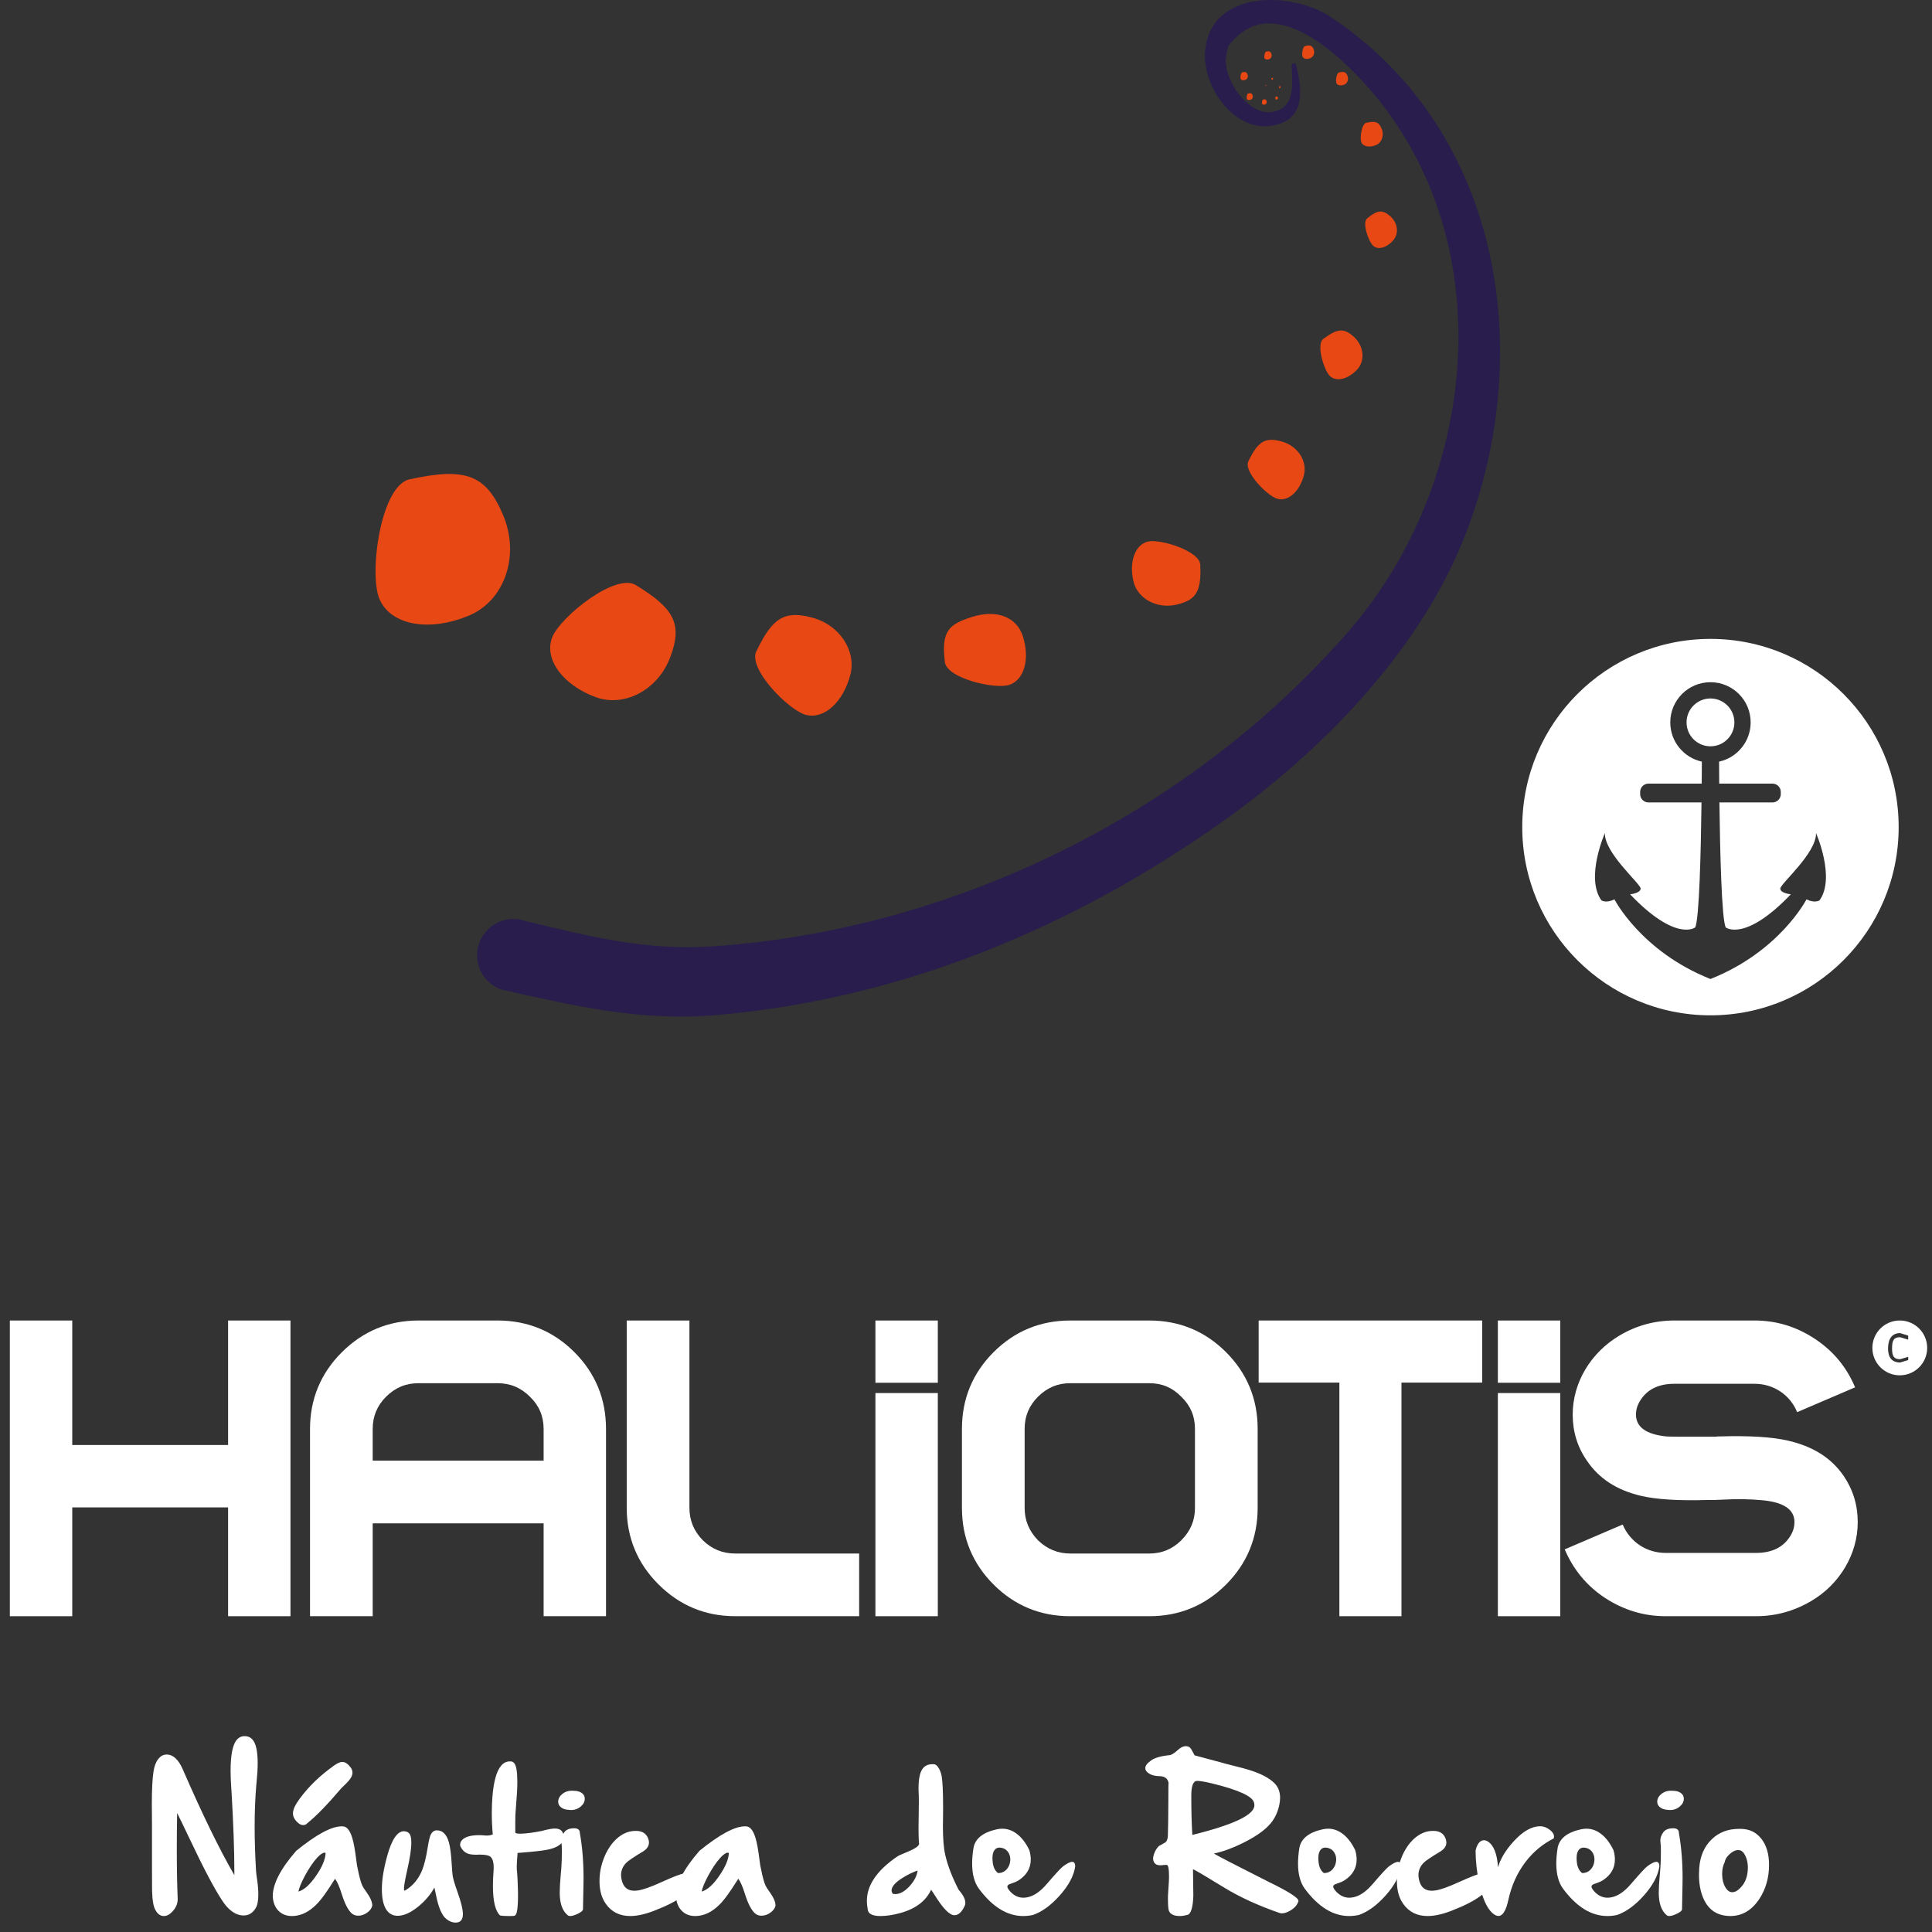
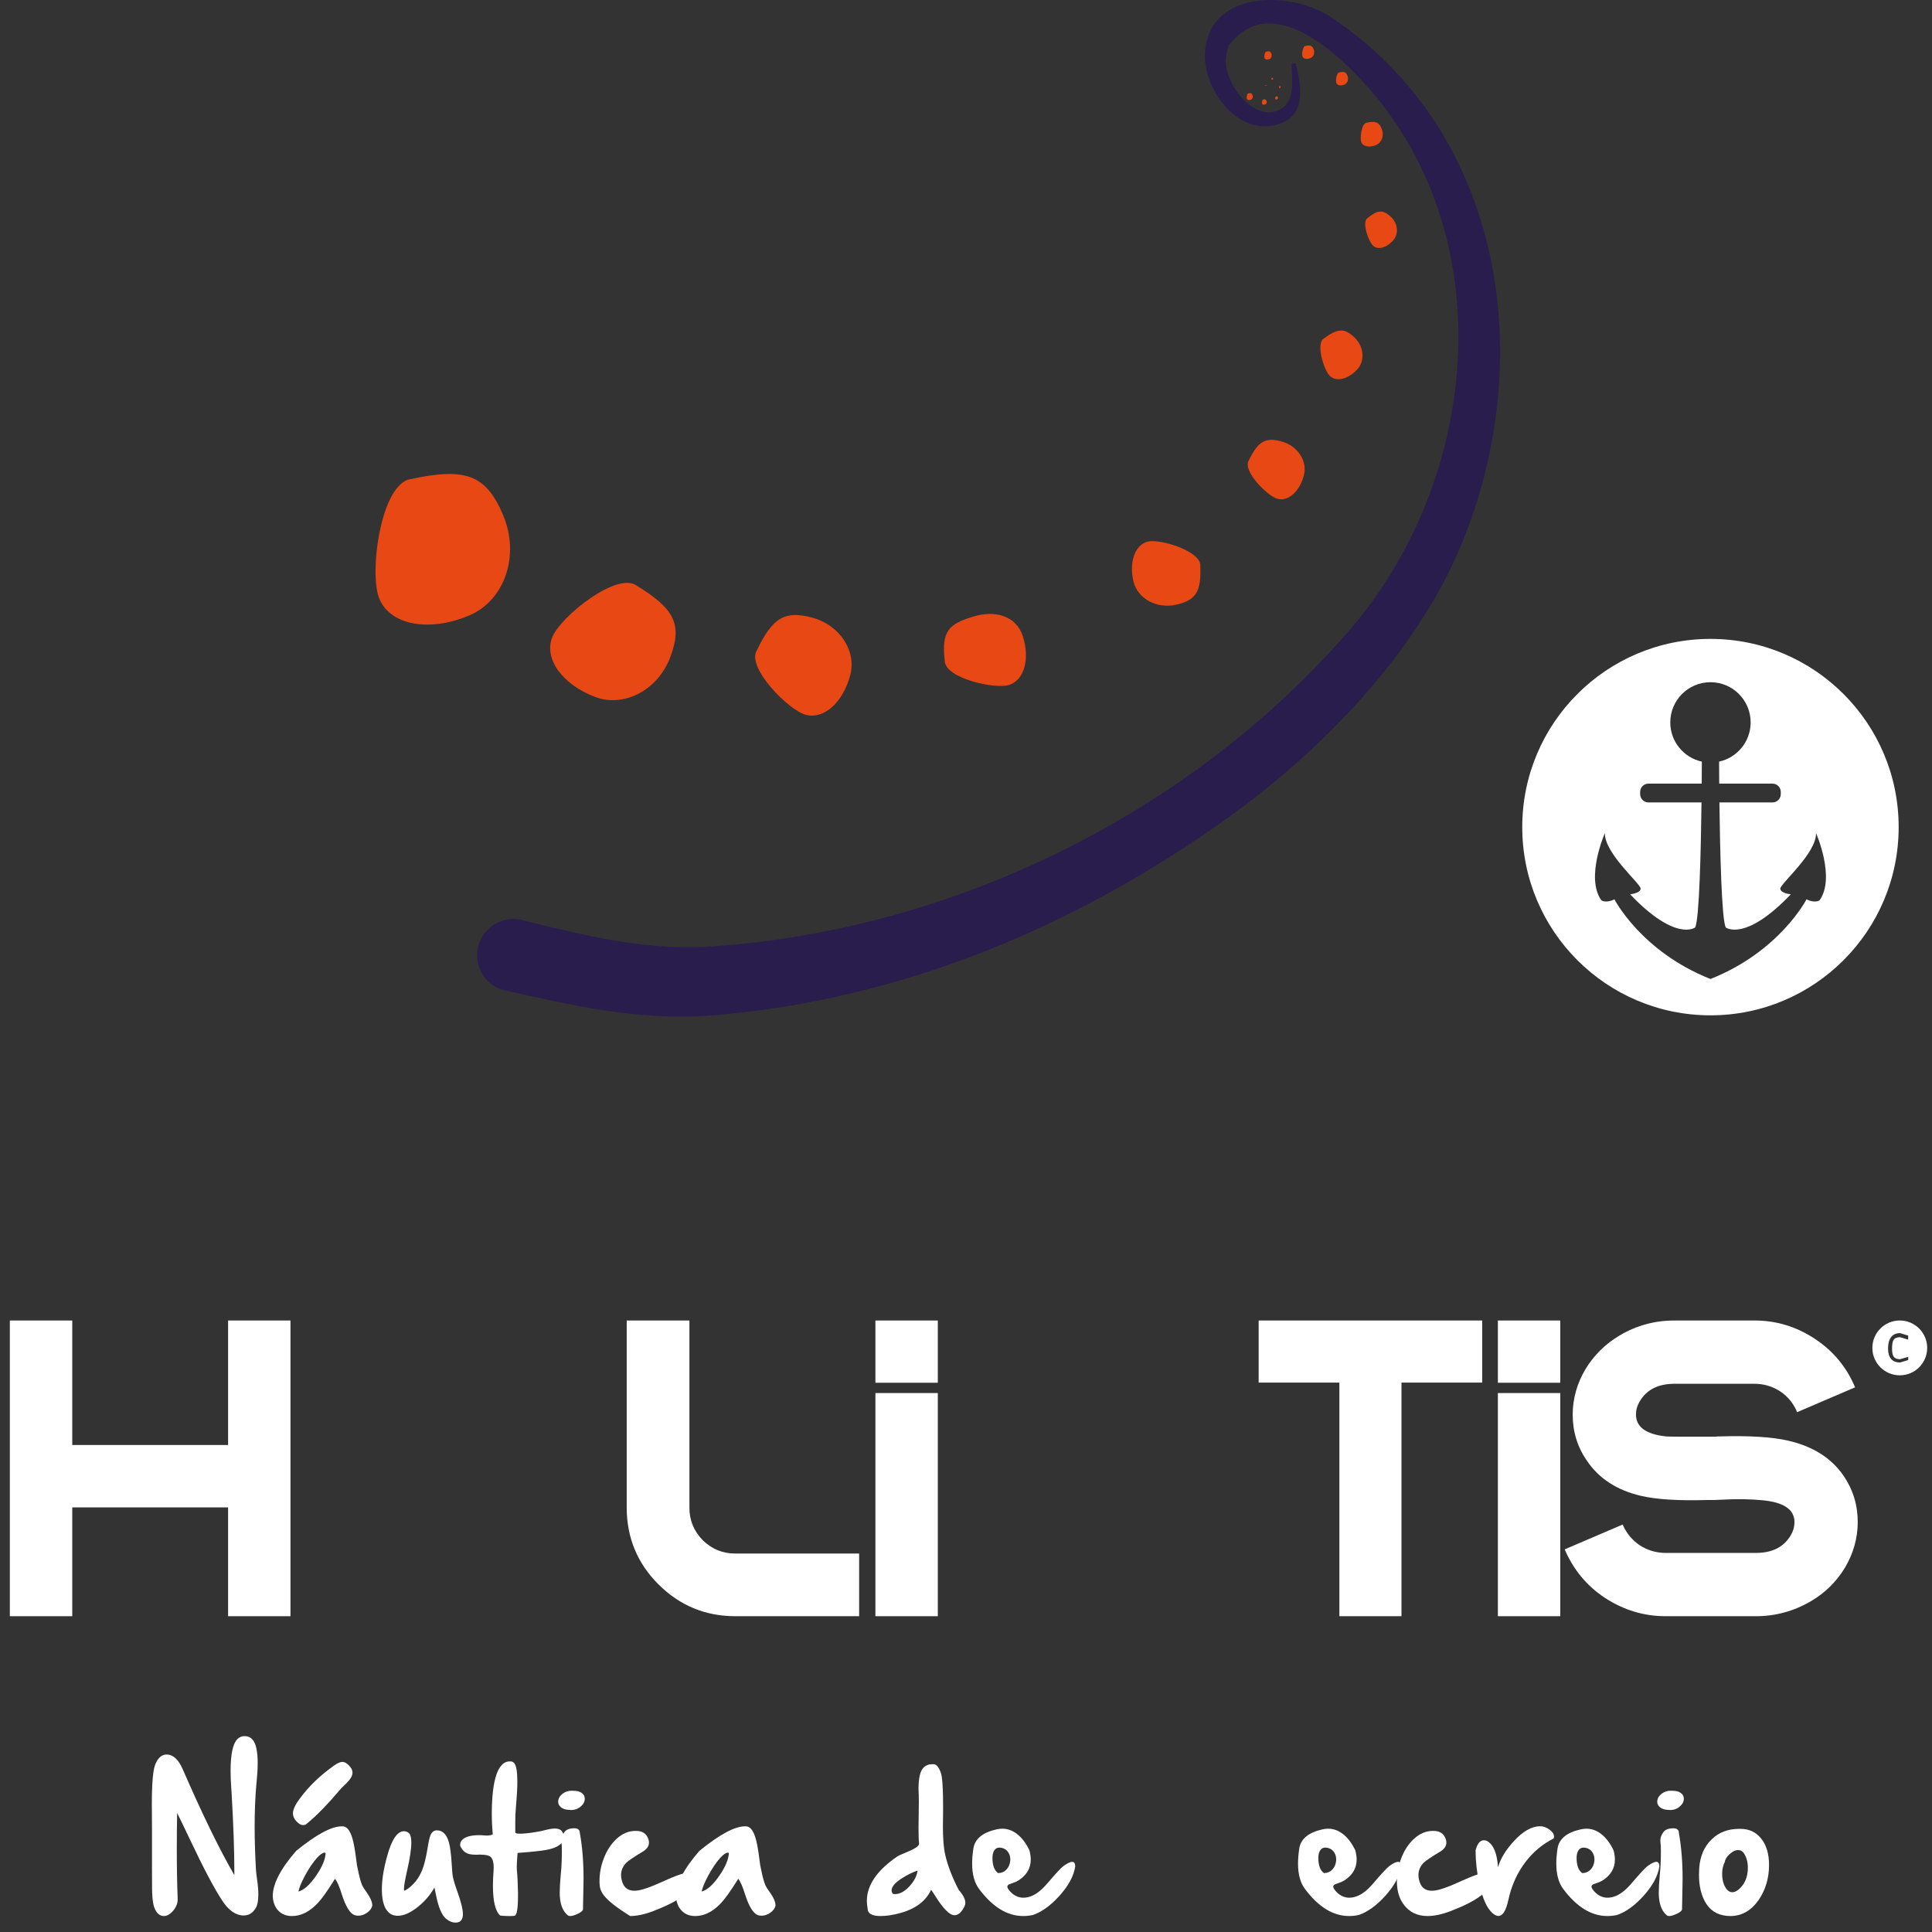
<svg xmlns="http://www.w3.org/2000/svg" width="196px" height="196px" viewBox="0 0 196 196" version="1.1">
  <rect x="0" y="0" width="196" height="196" fill="#333333" stroke="none" />
  <title>nauticaderecreio_white</title>
  <desc>Created with Sketch.</desc>
  <defs />
  <g id="Page-1" stroke="none" stroke-width="1" fill="none" fill-rule="evenodd">
    <g id="nauticaderecreio_white" fill-rule="nonzero">
      <g id="Group" transform="translate(15, 176)" fill="#FFFFFF">
        <path d="M11.082,14.67 C11.165,15.256 11.207,15.763 11.207,16.19 C11.207,16.826 11.118,17.288 10.941,17.576 C10.637,18.074 10.232,18.323 9.729,18.323 C8.927,18.323 8.194,17.816 7.537,16.804 C6.739,15.597 5.646,13.524 4.256,10.584 C3.67,9.349 3.24,8.463 2.97,7.926 C2.946,9.211 2.937,10.418 2.937,11.547 C2.937,13.468 2.966,15.159 3.026,16.621 L3.026,16.679 C3.026,17.139 2.84,17.565 2.462,17.958 C2.191,18.24 1.911,18.381 1.625,18.381 C1.274,18.381 0.99,18.18 0.769,17.775 C0.57,17.421 0.459,16.82 0.436,15.973 L0.427,15.707 C0.427,15.387 0.425,14.666 0.419,13.548 L0.419,9.43 C0.419,9.108 0.417,8.609 0.411,7.934 C0.406,7.613 0.403,7.306 0.403,7.012 C0.403,5.545 0.462,4.438 0.578,3.691 C0.66,3.159 0.821,2.744 1.06,2.445 C1.292,2.147 1.573,1.996 1.905,1.996 C2.564,1.996 3.112,2.503 3.55,3.516 C5.511,8.028 7.252,11.6 8.774,14.229 L8.774,13.748 C8.774,11.721 8.68,9.083 8.492,5.833 C8.486,5.729 8.479,5.606 8.466,5.468 C8.418,4.798 8.393,4.19 8.393,3.641 C8.393,1.996 8.613,0.936 9.056,0.46 C9.261,0.238 9.511,0.128 9.805,0.128 C10.136,0.128 10.403,0.241 10.608,0.469 C10.964,0.861 11.142,1.664 11.142,2.877 C11.142,3.42 11.104,4.048 11.033,4.762 C11.011,4.955 10.999,5.068 10.999,5.103 C10.889,6.399 10.834,7.805 10.834,9.32 C10.834,10.717 10.88,12.209 10.975,13.797 C10.986,13.963 11.021,14.254 11.082,14.67" id="Fill-148" />
        <path d="M18.034,11.986 C18.001,11.965 17.963,11.953 17.918,11.953 C17.735,11.953 17.483,12.128 17.162,12.476 C16.752,12.93 16.343,13.537 15.933,14.295 C15.556,15.004 15.338,15.539 15.277,15.898 C15.847,15.738 16.445,15.201 17.071,14.287 C17.685,13.396 18.007,12.629 18.034,11.986 M20.567,3.3 C20.695,3.466 20.758,3.643 20.758,3.832 C20.758,3.992 20.709,4.161 20.609,4.338 C20.486,4.549 20.249,4.82 19.894,5.152 C19.74,5.297 19.637,5.398 19.588,5.459 C18.203,7.087 17.062,8.257 16.166,8.972 C16.066,9.093 15.93,9.154 15.759,9.154 C15.588,9.154 15.422,9.086 15.261,8.947 C14.9,8.642 14.721,8.316 14.721,7.966 L14.721,7.933 C14.732,7.557 14.959,7.073 15.402,6.48 L15.443,6.423 C16.34,5.215 17.464,4.131 18.814,3.168 L18.856,3.134 C19.227,2.874 19.513,2.744 19.712,2.744 C19.9,2.744 20.083,2.818 20.26,2.968 C20.359,3.05 20.462,3.162 20.567,3.3 M22.17,15.939 C22.568,16.494 22.767,16.95 22.767,17.31 C22.719,17.582 22.547,17.822 22.253,18.033 C21.965,18.243 21.66,18.347 21.34,18.347 C21.074,18.347 20.849,18.265 20.667,18.099 C20.306,17.766 19.974,17.119 19.67,16.156 C19.437,15.402 19.211,14.884 18.989,14.602 C18.939,14.679 18.865,14.797 18.765,14.951 C18.168,15.898 17.678,16.582 17.295,17.003 C16.637,17.722 15.947,18.16 15.227,18.314 C15.017,18.359 14.814,18.381 14.621,18.381 C14.056,18.381 13.597,18.201 13.242,17.841 C12.894,17.482 12.703,16.992 12.67,16.371 C12.67,15.121 13.464,13.584 15.053,11.762 C17.09,10.107 18.629,9.279 19.67,9.279 L19.754,9.279 C20.174,9.279 20.504,9.677 20.742,10.475 C20.88,10.924 21.01,11.632 21.132,12.601 C21.171,12.939 21.198,13.146 21.215,13.224 C21.231,13.285 21.262,13.429 21.306,13.656 C21.456,14.414 21.605,14.96 21.755,15.292 C21.821,15.435 21.959,15.652 22.17,15.939" id="Fill-149" />
        <path d="M31.413,15.939 C31.778,16.964 31.961,17.71 31.961,18.181 C31.961,18.757 31.715,19.045 31.223,19.045 C30.885,19.045 30.56,18.916 30.25,18.655 C29.818,18.294 29.48,17.501 29.237,16.271 C29.165,15.906 29.109,15.646 29.071,15.491 C28.667,16.222 28.11,16.873 27.402,17.443 C26.642,18.052 25.957,18.356 25.342,18.356 C24.844,18.356 24.457,18.143 24.18,17.716 C23.887,17.257 23.74,16.57 23.74,15.657 C23.74,14.705 23.92,13.584 24.279,12.293 C24.733,10.638 25.293,9.799 25.957,9.777 L25.965,9.777 C26.209,9.777 26.396,9.857 26.529,10.018 C26.662,10.184 26.728,10.486 26.728,10.923 C26.728,11.572 26.588,12.512 26.306,13.748 C26.09,14.699 25.982,15.322 25.982,15.615 C25.982,15.72 25.996,15.785 26.023,15.806 C26.051,15.806 26.09,15.793 26.14,15.765 C26.898,15.3 27.46,14.622 27.825,13.73 C28.035,13.215 28.221,12.46 28.382,11.462 C28.481,10.837 28.576,10.418 28.664,10.201 C28.809,9.857 29.027,9.686 29.32,9.686 C29.896,9.686 30.301,10.085 30.533,10.882 C30.671,11.347 30.77,12.119 30.832,13.199 C30.865,13.769 30.898,14.151 30.932,14.345 C30.992,14.683 31.152,15.214 31.413,15.939" id="Fill-150" />
        <path d="M42.068,9.877 C42.162,10.055 42.209,10.224 42.209,10.384 C42.209,10.512 42.181,10.631 42.126,10.741 C41.904,11.195 41.337,11.506 40.423,11.672 C39.859,11.772 38.998,11.865 37.84,11.953 L37.508,11.979 C37.503,12.018 37.494,12.128 37.484,12.311 C37.445,12.775 37.425,13.139 37.425,13.398 C37.425,13.51 37.427,13.601 37.433,13.673 C37.494,14.276 37.533,15.035 37.55,15.948 L37.55,16.322 C37.55,17.59 37.442,18.26 37.226,18.332 C37.214,18.365 37.071,18.381 36.795,18.381 C36.125,18.381 35.761,18.354 35.707,18.299 C35.242,17.844 35.008,16.846 35.008,15.301 C35.008,14.83 35.031,14.313 35.075,13.748 C35.081,13.643 35.084,13.539 35.084,13.44 C35.084,12.959 34.992,12.618 34.809,12.418 C34.648,12.242 34.295,12.152 33.746,12.152 L33.597,12.152 C33.507,12.158 33.425,12.161 33.347,12.161 C32.976,12.161 32.695,12.128 32.501,12.062 C32.119,11.929 31.844,11.649 31.678,11.223 L31.678,11.173 C31.678,10.969 31.748,10.797 31.886,10.658 C32.196,10.337 32.771,10.176 33.613,10.176 C33.801,10.176 33.963,10.185 34.095,10.201 C34.201,10.213 34.297,10.218 34.386,10.218 C34.595,10.218 34.798,10.18 34.992,10.102 C34.925,9.371 34.892,8.651 34.892,7.942 C34.892,7.395 34.912,6.855 34.951,6.323 C35.078,4.707 35.384,3.63 35.873,3.093 C36.11,2.826 36.392,2.693 36.719,2.693 L36.802,2.693 C36.935,2.693 37.051,2.746 37.151,2.852 C37.373,3.09 37.484,3.727 37.484,4.762 C37.484,5.371 37.445,6.115 37.367,6.996 C37.317,7.572 37.29,7.948 37.284,8.125 C37.279,8.324 37.275,8.585 37.275,8.906 L37.275,9.895 C37.275,9.982 37.445,10.027 37.783,10.027 C37.854,10.027 37.935,10.024 38.023,10.019 C38.539,9.991 39.177,9.902 39.941,9.753 C39.98,9.742 40.066,9.72 40.199,9.687 C40.67,9.565 41.029,9.504 41.279,9.504 C41.677,9.504 41.94,9.629 42.068,9.877" id="Fill-151" />
        <path d="M43.255,9.478 C43.637,9.478 43.827,9.642 43.827,9.968 C44.077,11.353 44.201,12.892 44.201,14.585 C44.201,14.785 44.198,14.99 44.192,15.201 L44.144,17.7 C44.144,17.828 43.974,17.974 43.637,18.14 C43.31,18.3 43.047,18.38 42.848,18.38 C42.742,18.38 42.659,18.356 42.599,18.306 C42.15,17.935 41.887,17.351 41.81,16.554 C41.793,16.399 41.784,16.216 41.784,16.005 C41.784,15.552 41.818,14.959 41.884,14.228 C41.911,13.929 41.931,13.708 41.943,13.564 C41.982,13.021 42.001,12.459 42.001,11.878 C42.001,11.685 41.997,11.488 41.992,11.289 C41.987,11.167 41.973,11.023 41.95,10.857 C41.944,10.807 41.943,10.757 41.943,10.707 C41.943,10.442 42.039,10.17 42.234,9.894 C42.427,9.617 42.767,9.478 43.255,9.478 M42.698,7.61 C42.327,7.587 42.048,7.486 41.859,7.302 C41.704,7.159 41.627,6.987 41.627,6.788 L41.627,6.763 C41.638,6.458 41.79,6.193 42.083,5.965 C42.349,5.766 42.653,5.666 42.997,5.666 C43.064,5.666 43.13,5.669 43.196,5.675 C43.551,5.675 43.83,5.752 44.035,5.908 C44.23,6.051 44.325,6.242 44.325,6.48 C44.325,6.769 44.196,7.026 43.936,7.253 C43.659,7.501 43.323,7.626 42.931,7.626 C42.859,7.626 42.781,7.621 42.698,7.61" id="Fill-152" />
-         <path d="M49.367,15.815 C49.467,15.815 49.572,15.806 49.683,15.791 C50.203,15.724 51.014,15.439 52.116,14.935 C53.267,14.414 54.026,14.121 54.391,14.054 C54.508,14.033 54.613,14.021 54.707,14.021 C55.183,14.021 55.435,14.279 55.463,14.794 C55.291,15.851 53.89,16.88 51.262,17.882 C50.387,18.214 49.611,18.38 48.935,18.38 C47.879,18.38 47.058,17.976 46.477,17.169 C46.062,16.593 45.844,15.867 45.821,14.993 L45.821,14.794 C45.821,14.035 45.965,13.282 46.254,12.535 C46.574,11.705 47.012,11.037 47.565,10.533 C48.152,10.007 48.786,9.744 49.467,9.744 L49.525,9.744 C50.156,9.744 50.568,10.007 50.763,10.533 C50.812,10.671 50.838,10.802 50.838,10.923 C50.838,11.294 50.619,11.607 50.181,11.862 C49.279,12.404 48.728,12.779 48.529,12.983 C48.18,13.343 48.006,13.755 48.006,14.22 C48.006,14.447 48.05,14.691 48.138,14.951 C48.332,15.527 48.742,15.815 49.367,15.815" id="Fill-153" />
+         <path d="M49.367,15.815 C49.467,15.815 49.572,15.806 49.683,15.791 C50.203,15.724 51.014,15.439 52.116,14.935 C53.267,14.414 54.026,14.121 54.391,14.054 C54.508,14.033 54.613,14.021 54.707,14.021 C55.183,14.021 55.435,14.279 55.463,14.794 C55.291,15.851 53.89,16.88 51.262,17.882 C50.387,18.214 49.611,18.38 48.935,18.38 C46.062,16.593 45.844,15.867 45.821,14.993 L45.821,14.794 C45.821,14.035 45.965,13.282 46.254,12.535 C46.574,11.705 47.012,11.037 47.565,10.533 C48.152,10.007 48.786,9.744 49.467,9.744 L49.525,9.744 C50.156,9.744 50.568,10.007 50.763,10.533 C50.812,10.671 50.838,10.802 50.838,10.923 C50.838,11.294 50.619,11.607 50.181,11.862 C49.279,12.404 48.728,12.779 48.529,12.983 C48.18,13.343 48.006,13.755 48.006,14.22 C48.006,14.447 48.05,14.691 48.138,14.951 C48.332,15.527 48.742,15.815 49.367,15.815" id="Fill-153" />
        <path d="M58.942,11.986 C58.909,11.965 58.871,11.953 58.826,11.953 C58.643,11.953 58.391,12.128 58.07,12.476 C57.66,12.93 57.251,13.537 56.841,14.295 C56.464,15.004 56.246,15.539 56.185,15.898 C56.755,15.738 57.353,15.201 57.978,14.287 C58.593,13.396 58.914,12.629 58.942,11.986 M63.078,15.939 C63.476,16.494 63.675,16.95 63.675,17.31 C63.627,17.582 63.455,17.822 63.161,18.033 C62.873,18.243 62.568,18.347 62.248,18.347 C61.982,18.347 61.76,18.265 61.584,18.099 C61.217,17.766 60.882,17.119 60.578,16.156 C60.345,15.402 60.119,14.884 59.897,14.602 C59.847,14.679 59.773,14.797 59.673,14.951 C59.075,15.898 58.586,16.582 58.203,17.003 C57.545,17.722 56.855,18.16 56.135,18.314 C55.925,18.359 55.722,18.381 55.529,18.381 C54.964,18.381 54.507,18.201 54.159,17.841 C53.804,17.482 53.611,16.992 53.578,16.371 C53.578,15.121 54.372,13.584 55.961,11.762 C57.998,10.107 59.537,9.279 60.578,9.279 L60.662,9.279 C61.082,9.279 61.412,9.677 61.65,10.475 C61.788,10.924 61.918,11.632 62.04,12.601 C62.078,12.939 62.106,13.146 62.123,13.224 C62.139,13.285 62.17,13.429 62.214,13.656 C62.364,14.414 62.513,14.96 62.663,15.292 C62.729,15.435 62.867,15.652 63.078,15.939" id="Fill-154" />
        <path d="M78.092,13.763 C77.532,13.962 77.009,14.22 76.523,14.535 C75.919,14.917 75.57,15.275 75.476,15.607 C75.46,15.662 75.451,15.718 75.451,15.773 C75.451,15.901 75.495,16.019 75.584,16.13 L75.808,16.156 C76.296,16.156 76.785,15.886 77.279,15.349 C77.749,14.829 78.021,14.3 78.092,13.763 M82.253,15.714 C82.706,16.236 82.934,16.675 82.934,17.035 C82.934,17.146 82.911,17.251 82.867,17.351 C82.573,17.982 82.228,18.298 81.829,18.298 C81.347,18.298 80.7,17.65 79.886,16.355 C79.687,16.038 79.545,15.826 79.462,15.714 C78.925,16.867 77.876,17.656 76.315,18.081 C75.589,18.281 74.923,18.38 74.314,18.38 C73.45,18.38 73.018,18.123 73.018,17.609 C72.968,17.354 72.943,17.099 72.943,16.845 C72.943,15.239 73.982,13.73 76.058,12.318 C76.168,12.246 76.417,12.133 76.805,11.978 C77.763,11.596 78.241,11.288 78.241,11.056 C78.202,10.691 78.183,10.146 78.183,9.42 C78.183,9.054 78.189,8.645 78.2,8.191 C78.211,7.62 78.216,7.148 78.216,6.771 C78.216,6.489 78.214,6.261 78.208,6.089 L78.2,6.007 C78.189,5.819 78.183,5.638 78.183,5.467 C78.183,4.388 78.349,3.676 78.682,3.333 C78.908,3.095 79.21,2.976 79.587,2.976 C79.648,2.976 79.708,2.978 79.77,2.984 C79.952,3.001 80.124,3.161 80.284,3.466 C80.417,3.726 80.503,3.989 80.542,4.255 C80.63,4.835 80.675,5.835 80.675,7.253 L80.675,7.742 C80.675,7.931 80.672,8.218 80.666,8.607 C80.661,8.822 80.657,9.03 80.657,9.229 C80.657,10.519 80.736,11.496 80.891,12.16 C81.134,13.24 81.588,14.425 82.253,15.714" id="Fill-155" />
        <path d="M86.248,14.021 C86.602,14.021 86.893,13.896 87.12,13.648 C87.33,13.42 87.452,13.138 87.485,12.8 C87.49,12.746 87.494,12.689 87.494,12.634 C87.494,12.369 87.428,12.133 87.295,11.928 C87.117,11.652 86.857,11.491 86.514,11.447 C86.469,11.441 86.428,11.438 86.389,11.438 C86.168,11.438 85.996,11.53 85.874,11.712 C85.746,11.9 85.684,12.161 85.684,12.493 C85.684,13.235 85.871,13.744 86.248,14.021 M92.858,13.332 C93.262,13.033 93.566,12.883 93.771,12.883 C93.977,12.883 94.079,13.039 94.079,13.348 C93.946,14.285 93.423,15.267 92.51,16.296 C91.618,17.292 90.713,17.952 89.794,18.273 C89.462,18.345 89.133,18.38 88.806,18.38 C87.184,18.38 85.688,17.462 84.321,15.624 C83.855,14.998 83.623,14.14 83.623,13.049 C83.623,12.589 83.665,12.085 83.748,11.539 C83.898,10.552 84.684,9.902 86.107,9.586 C86.301,9.542 86.492,9.52 86.68,9.52 C87.195,9.52 87.676,9.686 88.125,10.018 C88.635,10.394 89.068,10.957 89.429,11.705 C89.522,12.042 89.57,12.357 89.57,12.651 C89.57,13.52 89.162,14.22 88.35,14.751 C88.217,14.84 88.039,14.923 87.817,15.001 C87.568,15.089 87.419,15.145 87.369,15.167 C87.253,15.228 87.195,15.306 87.195,15.4 L87.195,15.416 C87.205,15.533 87.303,15.69 87.485,15.89 C87.873,16.31 88.318,16.521 88.822,16.521 C88.967,16.521 89.115,16.503 89.271,16.47 C89.918,16.327 90.566,15.873 91.214,15.109 C92.083,14.095 92.631,13.503 92.858,13.332" id="Fill-156" />
-         <path d="M105.962,10.151 C110.159,9.116 112.257,8.114 112.257,7.144 C112.257,7.045 112.243,6.949 112.216,6.854 C112.032,6.217 110.614,5.576 107.964,4.927 C107.237,4.755 106.739,4.67 106.468,4.67 C106.407,4.67 106.358,4.675 106.319,4.687 C106.009,4.797 105.855,5.293 105.855,6.173 C105.855,7.707 105.89,9.033 105.962,10.151 M108.146,12.045 C108.689,12.36 110.521,13.306 113.644,14.884 C115.698,15.881 116.726,16.532 116.726,16.837 L116.726,16.87 C116.614,17.252 116.335,17.573 115.886,17.833 C115.575,18.015 115.302,18.107 115.064,18.107 C114.97,18.107 114.882,18.093 114.798,18.066 C112.628,17.312 110.763,16.457 109.2,15.5 C107.362,14.37 106.306,13.748 106.028,13.63 C106.05,15.103 106.062,15.978 106.062,16.255 L106.062,16.355 C106.017,17.534 105.817,18.171 105.464,18.265 C105.171,18.342 104.913,18.38 104.691,18.38 C104.105,18.38 103.735,18.207 103.587,17.858 C103.521,17.697 103.487,17.263 103.487,16.554 L103.487,16.388 C103.487,16.277 103.503,16.005 103.536,15.574 C103.569,15.126 103.589,14.777 103.595,14.527 L103.595,14.303 C103.595,13.589 103.521,13.218 103.37,13.191 L103.13,13.199 C102.937,13.221 102.814,13.232 102.765,13.232 L102.706,13.232 C102.441,13.232 102.247,13.155 102.124,13 C102.03,12.873 101.983,12.722 101.983,12.551 C101.983,12.402 102.017,12.238 102.083,12.061 C102.206,11.724 102.374,11.458 102.591,11.263 C102.607,11.263 102.829,11.139 103.255,10.89 C103.394,10.746 103.468,10.525 103.48,10.226 C103.507,9.451 103.523,8.274 103.528,6.697 C103.528,5.49 103.536,4.886 103.554,4.886 C103.47,4.426 103.157,4.194 102.614,4.189 C102.056,4.177 101.638,4.033 101.361,3.756 C101.245,3.634 101.187,3.507 101.187,3.375 C101.187,3.136 101.38,2.879 101.769,2.602 C102.149,2.326 102.771,2.146 103.628,2.062 C103.845,2.041 104.12,1.875 104.458,1.564 C104.757,1.287 105.032,1.149 105.28,1.149 L105.323,1.149 C105.56,1.149 105.737,1.254 105.855,1.464 C106.075,1.869 106.189,2.074 106.194,2.08 L108.827,2.785 C109.081,2.863 109.53,2.982 110.173,3.142 C110.819,3.302 111.317,3.435 111.667,3.541 C112.868,3.906 113.737,4.355 114.275,4.886 C114.667,5.273 114.864,5.772 114.864,6.38 C114.864,6.613 114.837,6.86 114.782,7.12 C114.605,7.939 114.259,8.621 113.743,9.163 C113.157,9.789 112.255,10.4 111.036,10.998 C110.028,11.497 109.066,11.845 108.146,12.045" id="Fill-157" />
        <path d="M119.308,14.021 C119.662,14.021 119.953,13.896 120.179,13.648 C120.39,13.42 120.511,13.138 120.544,12.8 C120.55,12.746 120.554,12.689 120.554,12.634 C120.554,12.369 120.488,12.133 120.355,11.928 C120.177,11.652 119.917,11.491 119.574,11.447 C119.529,11.441 119.488,11.438 119.449,11.438 C119.228,11.438 119.056,11.53 118.935,11.712 C118.806,11.9 118.744,12.161 118.744,12.493 C118.744,13.235 118.931,13.744 119.308,14.021 M125.917,13.332 C126.322,13.033 126.626,12.883 126.831,12.883 C127.037,12.883 127.14,13.039 127.14,13.348 C127.005,14.285 126.484,15.267 125.57,16.296 C124.677,17.292 123.773,17.952 122.855,18.273 C122.521,18.345 122.193,18.38 121.867,18.38 C120.244,18.38 118.749,17.462 117.38,15.624 C116.915,14.998 116.683,14.14 116.683,13.049 C116.683,12.589 116.726,12.085 116.808,11.539 C116.958,10.552 117.744,9.902 119.167,9.586 C119.361,9.542 119.552,9.52 119.74,9.52 C120.255,9.52 120.736,9.686 121.185,10.018 C121.695,10.394 122.128,10.957 122.488,11.705 C122.583,12.042 122.63,12.357 122.63,12.651 C122.63,13.52 122.222,14.22 121.41,14.751 C121.277,14.84 121.099,14.923 120.878,15.001 C120.628,15.089 120.478,15.145 120.429,15.167 C120.312,15.228 120.255,15.306 120.255,15.4 L120.255,15.416 C120.265,15.533 120.363,15.69 120.544,15.89 C120.933,16.31 121.378,16.521 121.882,16.521 C122.027,16.521 122.175,16.503 122.331,16.47 C122.978,16.327 123.626,15.873 124.275,15.109 C125.144,14.095 125.691,13.503 125.917,13.332" id="Fill-158" />
        <path d="M130.261,15.815 C130.361,15.815 130.466,15.806 130.577,15.791 C131.097,15.724 131.909,15.439 133.011,14.935 C134.161,14.414 134.921,14.121 135.286,14.054 C135.402,14.033 135.507,14.021 135.601,14.021 C136.077,14.021 136.329,14.279 136.357,14.794 C136.185,15.851 134.784,16.88 132.156,17.882 C131.281,18.214 130.505,18.38 129.829,18.38 C128.773,18.38 127.952,17.976 127.372,17.169 C126.956,16.593 126.738,15.867 126.716,14.993 L126.716,14.794 C126.716,14.035 126.861,13.282 127.148,12.535 C127.468,11.705 127.906,11.037 128.46,10.533 C129.046,10.007 129.681,9.744 130.361,9.744 L130.419,9.744 C131.05,9.744 131.464,10.007 131.657,10.533 C131.706,10.671 131.732,10.802 131.732,10.923 C131.732,11.294 131.513,11.607 131.075,11.862 C130.173,12.404 129.622,12.779 129.423,12.983 C129.074,13.343 128.9,13.755 128.9,14.22 C128.9,14.447 128.945,14.691 129.032,14.951 C129.226,15.527 129.636,15.815 130.261,15.815" id="Fill-159" />
        <path d="M142.22,9.629 C142.507,9.844 142.652,10.074 142.652,10.317 C142.652,10.379 142.642,10.442 142.618,10.509 C141.478,11.09 140.527,11.885 139.763,12.893 C138.921,13.994 138.339,15.281 138.019,16.754 C137.786,17.833 137.45,18.373 137.013,18.373 C136.825,18.373 136.616,18.271 136.39,18.067 C135.831,17.557 135.394,16.574 135.077,15.117 C134.824,13.955 134.697,12.822 134.697,11.721 C134.802,11.273 134.97,10.965 135.202,10.799 C135.314,10.728 135.427,10.691 135.544,10.691 C135.671,10.691 135.798,10.731 135.925,10.808 C136.534,11.184 136.884,12.062 136.972,13.44 C137.199,12.604 137.722,11.733 138.542,10.824 C139.478,9.789 140.382,9.272 141.257,9.272 L141.273,9.272 C141.583,9.272 141.9,9.391 142.22,9.629" id="Fill-160" />
        <path d="M145.509,14.021 C145.863,14.021 146.154,13.896 146.38,13.648 C146.591,13.42 146.712,13.138 146.745,12.8 C146.751,12.746 146.755,12.689 146.755,12.634 C146.755,12.369 146.689,12.133 146.556,11.928 C146.378,11.652 146.118,11.491 145.775,11.447 C145.73,11.441 145.689,11.438 145.65,11.438 C145.429,11.438 145.257,11.53 145.136,11.712 C145.007,11.9 144.945,12.161 144.945,12.493 C144.945,13.235 145.132,13.744 145.509,14.021 M152.118,13.332 C152.523,13.033 152.827,12.883 153.032,12.883 C153.238,12.883 153.341,13.039 153.341,13.348 C153.206,14.285 152.685,15.267 151.771,16.296 C150.878,17.292 149.974,17.952 149.056,18.273 C148.722,18.345 148.394,18.38 148.068,18.38 C146.445,18.38 144.95,17.462 143.581,15.624 C143.116,14.998 142.884,14.14 142.884,13.049 C142.884,12.589 142.927,12.085 143.009,11.539 C143.159,10.552 143.945,9.902 145.368,9.586 C145.562,9.542 145.753,9.52 145.941,9.52 C146.456,9.52 146.937,9.686 147.386,10.018 C147.896,10.394 148.329,10.957 148.689,11.705 C148.784,12.042 148.831,12.357 148.831,12.651 C148.831,13.52 148.423,14.22 147.611,14.751 C147.478,14.84 147.3,14.923 147.079,15.001 C146.829,15.089 146.679,15.145 146.63,15.167 C146.513,15.228 146.456,15.306 146.456,15.4 L146.456,15.416 C146.466,15.533 146.564,15.69 146.745,15.89 C147.134,16.31 147.579,16.521 148.083,16.521 C148.228,16.521 148.376,16.503 148.532,16.47 C149.179,16.327 149.827,15.873 150.476,15.109 C151.345,14.095 151.892,13.503 152.118,13.332" id="Fill-161" />
        <path d="M154.753,9.478 C155.134,9.478 155.325,9.642 155.325,9.968 C155.573,11.353 155.698,12.892 155.698,14.585 C155.698,14.785 155.696,14.99 155.69,15.201 L155.64,17.7 C155.64,17.828 155.472,17.974 155.134,18.14 C154.808,18.3 154.544,18.38 154.345,18.38 C154.239,18.38 154.157,18.356 154.097,18.306 C153.648,17.935 153.384,17.351 153.308,16.554 C153.29,16.399 153.282,16.216 153.282,16.005 C153.282,15.552 153.316,14.959 153.382,14.228 C153.409,13.929 153.429,13.708 153.441,13.564 C153.48,13.021 153.497,12.459 153.497,11.878 C153.497,11.685 153.495,11.488 153.489,11.289 C153.483,11.167 153.47,11.023 153.448,10.857 C153.442,10.807 153.441,10.757 153.441,10.707 C153.441,10.442 153.536,10.17 153.732,9.894 C153.925,9.617 154.265,9.478 154.753,9.478 M154.196,7.61 C153.825,7.587 153.546,7.486 153.357,7.302 C153.202,7.159 153.124,6.987 153.124,6.788 L153.124,6.763 C153.136,6.458 153.288,6.193 153.581,5.965 C153.847,5.766 154.151,5.666 154.495,5.666 C154.562,5.666 154.628,5.669 154.694,5.675 C155.048,5.675 155.327,5.752 155.532,5.908 C155.726,6.051 155.823,6.242 155.823,6.48 C155.823,6.769 155.692,7.026 155.433,7.253 C155.155,7.501 154.821,7.626 154.429,7.626 C154.357,7.626 154.278,7.621 154.196,7.61" id="Fill-162" />
        <path d="M159.984,12.883 C159.802,13.232 159.711,13.63 159.711,14.079 L159.711,14.195 C159.722,14.698 159.832,15.126 160.043,15.475 C160.236,15.8 160.468,15.964 160.74,15.964 C161.045,15.964 161.369,15.759 161.713,15.35 C162.066,14.93 162.265,14.389 162.31,13.73 C162.316,13.643 162.318,13.556 162.318,13.473 C162.318,12.919 162.191,12.441 161.935,12.037 C161.787,11.805 161.589,11.688 161.347,11.688 C161.058,11.688 160.765,11.825 160.466,12.104 C160.177,12.363 160.017,12.623 159.984,12.883 L159.984,12.883 Z M161.57,9.537 C162.451,9.537 163.154,9.868 163.679,10.533 C164.207,11.197 164.468,12.085 164.468,13.198 C164.468,14.511 164.13,15.674 163.457,16.688 C162.691,17.817 161.716,18.381 160.533,18.381 C160.3,18.381 160.062,18.357 159.818,18.306 C158.882,18.123 158.205,17.534 157.783,16.537 C157.502,15.863 157.361,15.084 157.361,14.204 C157.361,13.982 157.369,13.755 157.384,13.524 C157.474,12.31 157.886,11.345 158.623,10.624 C159.353,9.899 160.287,9.537 161.421,9.537 L161.57,9.537 Z" id="Fill-163" />
      </g>
-       <path d="M175.953,73.286 C175.953,71.946 174.865,70.859 173.525,70.859 C172.185,70.859 171.099,71.946 171.099,73.286 C171.099,74.626 172.185,75.712 173.525,75.712 C174.865,75.712 175.953,74.626 175.953,73.286" id="Fill-164" fill="#FFFFFF" />
      <path d="M184.591,91.34 C184.591,91.34 184.136,91.663 183.265,91.242 C183.265,91.242 180.564,96.514 173.562,99.303 C173.56,99.321 173.491,99.321 173.487,99.303 C166.486,96.514 163.786,91.242 163.786,91.242 C162.913,91.663 162.46,91.34 162.46,91.34 C160.81,89.042 162.816,84.512 162.816,84.512 C162.751,86.55 166.441,89.656 166.441,90.143 C166.441,90.627 165.372,90.725 165.372,90.725 C170.03,95.61 171.972,94.089 171.972,94.089 C172.398,93.281 172.558,86.177 172.616,81.407 L167.232,81.407 C166.769,81.407 166.392,81.028 166.392,80.566 L166.392,80.339 C166.392,79.877 166.769,79.498 167.232,79.498 L172.638,79.498 C172.646,78.423 172.65,77.619 172.652,77.267 C170.82,76.867 169.448,75.237 169.448,73.286 C169.448,71.034 171.275,69.209 173.525,69.209 C175.777,69.209 177.603,71.034 177.603,73.286 C177.603,75.237 176.23,76.867 174.4,77.267 C174.402,77.619 174.403,78.423 174.413,79.498 L179.818,79.498 C180.28,79.498 180.659,79.877 180.659,80.339 L180.659,80.566 C180.659,81.028 180.28,81.407 179.818,81.407 L174.433,81.407 C174.493,86.177 174.652,93.281 175.077,94.089 C175.077,94.089 177.019,95.61 181.679,90.725 C181.679,90.725 180.611,90.627 180.611,90.143 C180.611,89.656 184.298,86.55 184.234,84.512 C184.234,84.512 186.239,89.042 184.591,91.34 M173.525,64.816 C162.98,64.816 154.431,73.365 154.431,83.91 C154.431,94.455 162.98,103.004 173.525,103.004 C184.071,103.004 192.618,94.455 192.618,83.91 C192.618,73.365 184.071,64.816 173.525,64.816" id="Fill-165" fill="#FFFFFF" />
      <g id="Group-2" transform="translate(1, 133)" fill="#FFFFFF">
        <path d="M192.587,4.978 L191.769,5.224 C190.952,5.224 190.542,4.728 190.54,3.816 C190.54,2.824 190.946,2.242 191.765,2.244 L192.583,2.492 L192.583,2.906 L191.767,2.658 C191.112,2.658 190.948,2.988 190.948,3.816 C190.952,4.562 191.116,4.892 191.769,4.892 L192.587,4.646 L192.587,4.978 Z M191.73,0.964 C190.194,0.964 188.95,2.208 188.95,3.744 C188.95,5.281 190.194,6.525 191.73,6.525 C193.267,6.525 194.511,5.281 194.511,3.744 C194.511,2.208 193.267,0.964 191.73,0.964 L191.73,0.964 Z" id="Fill-166" />
        <polygon id="Fill-167" points="-0.001 30.963 -0.001 0.965 6.33 0.965 6.33 13.594 22.14 13.594 22.14 0.965 28.468 0.965 28.468 30.963 22.14 30.963 22.14 19.924 6.33 19.924 6.33 30.963" />
-         <path d="M54.15,15.183 L54.15,11.974 C54.15,10.683 53.699,9.603 52.769,8.703 C51.839,7.773 50.759,7.324 49.47,7.324 L41.461,7.324 C40.17,7.324 39.089,7.773 38.16,8.703 C37.259,9.603 36.81,10.683 36.81,11.974 L36.81,15.183 L54.15,15.183 Z M30.451,30.962 L30.451,11.974 C30.451,8.943 31.531,6.333 33.66,4.204 C35.82,2.044 38.429,0.964 41.461,0.964 L49.47,0.964 C52.529,0.964 55.14,2.044 57.269,4.173 C59.4,6.304 60.48,8.913 60.48,11.974 L60.48,30.962 L54.15,30.962 L54.15,21.542 L36.81,21.542 L36.81,30.962 L30.451,30.962 Z" id="Fill-168" />
        <path d="M68.941,0.965 L68.941,19.953 C68.941,21.244 69.39,22.323 70.291,23.253 C71.22,24.154 72.3,24.604 73.589,24.604 L86.16,24.604 L86.16,30.962 L73.589,30.962 C70.56,30.962 67.951,29.883 65.791,27.723 C63.66,25.593 62.58,22.985 62.58,19.953 L62.58,0.965 L68.941,0.965 Z" id="Fill-169" />
        <polygon id="Fill-170" points="87.81 30.963 94.14 30.963 94.14 8.324 87.81 8.324" />
-         <path d="M107.568,7.324 C106.308,7.324 105.228,7.773 104.298,8.703 C103.398,9.603 102.949,10.683 102.949,11.943 L102.949,19.984 C102.949,21.244 103.398,22.324 104.298,23.254 C105.228,24.154 106.308,24.603 107.568,24.603 L115.609,24.603 C116.869,24.603 117.949,24.154 118.847,23.254 C119.779,22.324 120.228,21.244 120.228,19.984 L120.228,11.943 C120.228,10.683 119.779,9.603 118.847,8.703 C117.949,7.773 116.869,7.324 115.609,7.324 L107.568,7.324 Z M115.609,0.965 C118.638,0.965 121.248,2.045 123.379,4.174 C125.507,6.304 126.588,8.914 126.588,11.943 L126.588,19.984 C126.588,23.013 125.507,25.623 123.379,27.754 C121.248,29.883 118.638,30.963 115.609,30.963 L107.568,30.963 C104.539,30.963 101.929,29.883 99.8,27.754 C97.67,25.623 96.589,23.013 96.589,19.984 L96.589,11.943 C96.589,8.914 97.67,6.304 99.8,4.174 C101.929,2.045 104.539,0.965 107.568,0.965 L115.609,0.965 Z" id="Fill-171" />
        <polygon id="Fill-172" points="149.367 7.263 141.178 7.263 141.178 30.962 134.879 30.962 134.879 7.263 126.689 7.263 126.689 0.964 149.367 0.964" />
        <polygon id="Fill-173" points="150.958 30.963 157.288 30.963 157.288 8.324 150.958 8.324" />
        <path d="M168.029,12.724 C168.238,12.753 169.588,12.753 172.078,12.753 L172.828,12.753 L173.039,12.753 C173.187,12.724 173.308,12.724 173.459,12.724 C176.488,12.634 178.799,12.783 180.357,13.144 C182.877,13.712 184.767,14.882 186.027,16.712 C186.988,18.122 187.466,19.683 187.466,21.423 C187.466,24.693 185.607,27.753 182.728,29.433 C180.988,30.453 179.127,30.962 177.148,30.962 L167.968,30.962 C165.748,30.962 163.709,30.333 161.818,29.103 C159.959,27.872 158.609,26.222 157.738,24.183 L163.619,21.663 C164.369,23.433 166.049,24.542 167.968,24.542 L177.148,24.542 C178.799,24.542 179.968,23.943 180.658,22.773 C180.927,22.324 181.047,21.872 181.047,21.423 C181.047,20.132 179.968,19.413 177.838,19.203 C176.607,19.083 175.197,19.052 173.607,19.144 L172.947,19.173 L172.228,19.173 C169.258,19.263 167.008,19.113 165.478,18.753 C163.049,18.183 161.218,17.013 159.988,15.183 C159.029,13.804 158.549,12.244 158.549,10.503 C158.549,7.234 160.408,4.204 163.289,2.494 C164.998,1.474 166.859,0.964 168.869,0.964 L176.998,0.964 C179.218,0.964 181.258,1.593 183.117,2.824 C184.978,4.054 186.328,5.673 187.197,7.744 L181.318,10.263 C180.597,8.494 178.918,7.384 176.998,7.384 L168.869,7.384 C167.218,7.384 166.049,7.984 165.359,9.154 C165.088,9.603 164.968,10.054 164.968,10.503 C164.968,11.763 165.988,12.513 168.029,12.724" id="Fill-174" />
        <polygon id="Fill-175" points="150.958 7.279 157.288 7.279 157.288 0.965 150.958 0.965" />
        <polygon id="Fill-176" points="87.81 7.279 94.14 7.279 94.14 0.965 87.81 0.965" />
      </g>
      <path d="M38.494,60.77 C39.652,63.476 43.644,64.131 47.637,62.422 C51.201,60.896 52.789,56.335 51.017,52.2 C49.31,48.208 47.273,47.393 41.715,48.594 C38.621,48.969 37.4,58.216 38.494,60.77" id="Fill-177" fill="#E84814" />
      <path d="M56.005,64.694 C55.179,66.903 57.13,69.49 60.388,70.71 C63.298,71.797 66.741,70.034 68.003,66.656 C69.222,63.398 68.493,61.8 64.607,59.422 C62.607,57.928 56.784,62.609 56.005,64.694" id="Fill-178" fill="#E84814" />
      <path d="M81.753,72.52 C83.61,73.007 85.544,71.214 86.261,68.476 C86.901,66.03 85.189,63.387 82.351,62.644 C79.612,61.928 78.38,62.649 76.773,65.991 C75.73,67.734 80.001,72.061 81.753,72.52" id="Fill-179" fill="#E84814" />
      <path d="M102.374,69.485 C103.924,68.99 104.496,66.829 103.766,64.544 C103.111,62.503 100.981,61.831 98.615,62.587 C96.328,63.317 95.478,63.952 95.847,67.072 C95.892,68.794 100.913,69.952 102.374,69.485" id="Fill-180" fill="#E84814" />
      <path d="M116.464,54.941 C115.136,55.256 114.523,57.026 114.989,58.984 C115.405,60.731 117.362,61.815 119.39,61.333 C121.347,60.868 121.878,60.002 121.769,57.369 C121.841,55.928 117.716,54.643 116.464,54.941" id="Fill-181" fill="#E84814" />
      <path d="M129.607,50.607 C130.703,50.898 131.849,49.842 132.277,48.225 C132.66,46.781 131.652,45.217 129.978,44.772 C128.361,44.344 127.63,44.768 126.675,46.739 C126.056,47.769 128.572,50.333 129.607,50.607" id="Fill-182" fill="#E84814" />
      <path d="M134.937,38.163 C135.605,38.773 136.804,38.449 137.705,37.464 C138.507,36.585 138.373,35.107 137.353,34.175 C136.369,33.275 135.695,33.306 134.292,34.347 C133.474,34.845 134.306,37.587 134.937,38.163" id="Fill-183" fill="#E84814" />
      <path d="M139.33,24.953 C139.848,25.387 140.73,25.107 141.371,24.344 C141.941,23.662 141.795,22.563 141.002,21.901 C140.24,21.262 139.738,21.307 138.726,22.129 C138.133,22.526 138.84,24.545 139.33,24.953" id="Fill-184" fill="#E84814" />
      <path d="M138.111,14.44 C138.3,14.883 138.953,14.991 139.607,14.711 C140.189,14.461 140.451,13.715 140.16,13.039 C139.881,12.385 139.548,12.252 138.638,12.448 C138.132,12.509 137.931,14.023 138.111,14.44" id="Fill-185" fill="#E84814" />
      <path d="M135.576,8.43 C135.678,8.672 136.033,8.73 136.39,8.577 C136.707,8.441 136.849,8.035 136.691,7.667 C136.539,7.31 136.357,7.239 135.861,7.345 C135.588,7.378 135.478,8.202 135.576,8.43" id="Fill-186" fill="#E84814" />
      <path d="M128.285,5.899 C128.349,6.047 128.568,6.083 128.787,5.989 C128.982,5.907 129.068,5.656 128.972,5.429 C128.879,5.211 128.767,5.167 128.463,5.232 C128.293,5.253 128.226,5.759 128.285,5.899" id="Fill-187" fill="#E84814" />
      <path d="M132.142,5.743 C132.246,5.984 132.601,6.043 132.956,5.89 C133.275,5.755 133.415,5.348 133.259,4.979 C133.107,4.623 132.925,4.551 132.429,4.658 C132.154,4.691 132.044,5.515 132.142,5.743" id="Fill-188" fill="#E84814" />
-       <path d="M125.867,8.001 C125.929,8.149 126.148,8.185 126.367,8.091 C126.562,8.008 126.648,7.758 126.553,7.531 C126.459,7.313 126.347,7.268 126.043,7.334 C125.873,7.354 125.806,7.861 125.867,8.001" id="Fill-189" fill="#E84814" />
      <path d="M126.494,10.03 C126.547,10.153 126.728,10.183 126.908,10.105 C127.072,10.035 127.144,9.827 127.062,9.64 C126.986,9.458 126.892,9.421 126.64,9.476 C126.5,9.493 126.443,9.914 126.494,10.03" id="Fill-190" fill="#E84814" />
      <path d="M128.037,10.528 C128.08,10.624 128.221,10.649 128.363,10.588 C128.49,10.533 128.545,10.37 128.482,10.223 C128.422,10.082 128.349,10.052 128.152,10.095 C128.041,10.108 128,10.438 128.037,10.528" id="Fill-191" fill="#E84814" />
      <path d="M129.382,10.044 C129.405,10.098 129.487,10.112 129.568,10.077 C129.64,10.045 129.671,9.954 129.636,9.87 C129.601,9.789 129.56,9.773 129.448,9.796 C129.384,9.804 129.361,9.992 129.382,10.044" id="Fill-192" fill="#E84814" />
      <path d="M129.757,8.902 C129.771,8.937 129.821,8.944 129.872,8.923 C129.917,8.904 129.937,8.846 129.915,8.794 C129.894,8.744 129.868,8.734 129.798,8.749 C129.759,8.754 129.743,8.87 129.757,8.902" id="Fill-193" fill="#E84814" />
      <path d="M128.988,8.053 C129.002,8.087 129.052,8.095 129.103,8.074 C129.148,8.055 129.17,7.997 129.146,7.945 C129.125,7.895 129.099,7.885 129.029,7.9 C128.99,7.905 128.974,8.021 128.988,8.053" id="Fill-194" fill="#E84814" />
      <path d="M128.375,8.699 C128.382,8.719 128.41,8.722 128.439,8.71 C128.463,8.7 128.475,8.669 128.46,8.64 C128.448,8.613 128.435,8.608 128.398,8.616 C128.376,8.618 128.367,8.681 128.375,8.699" id="Fill-195" fill="#E84814" />
      <path d="M53.328,93.44 C59.773,94.995 65.547,96.469 72.293,96.006 C96.752,94.338 120.816,82.514 136.881,63.96 C149.512,49.372 152.353,26.083 140.08,10.41 C137.935,7.672 131.191,0.101 126.346,3.046 L125.775,3.443 L125.207,3.961 L124.635,4.616 L124.65,4.601 L124.535,4.944 L124.422,5.472 L124.353,6.12 C124.271,8.488 127.287,12.665 130.012,11.019 C131.428,10.162 131.064,7.832 131.031,6.498 L131.443,6.41 C131.949,8.444 132.558,11.434 130.092,12.455 C125.783,14.24 121.933,9.058 122.254,5.201 C122.775,-1.1 131.066,-0.886 134.967,1.701 C152.637,13.419 156.019,36.583 148.228,55.303 C143.601,66.419 133.996,76.222 124.42,83.067 C109.078,94.028 91.541,101.358 72.674,102.977 C64.935,103.641 58.297,102.047 50.861,100.391 C48.941,99.71 47.937,97.6 48.619,95.68 C49.301,93.762 51.41,92.758 53.328,93.44" id="Fill-196" fill="#281D4D" />
    </g>
  </g>
</svg>